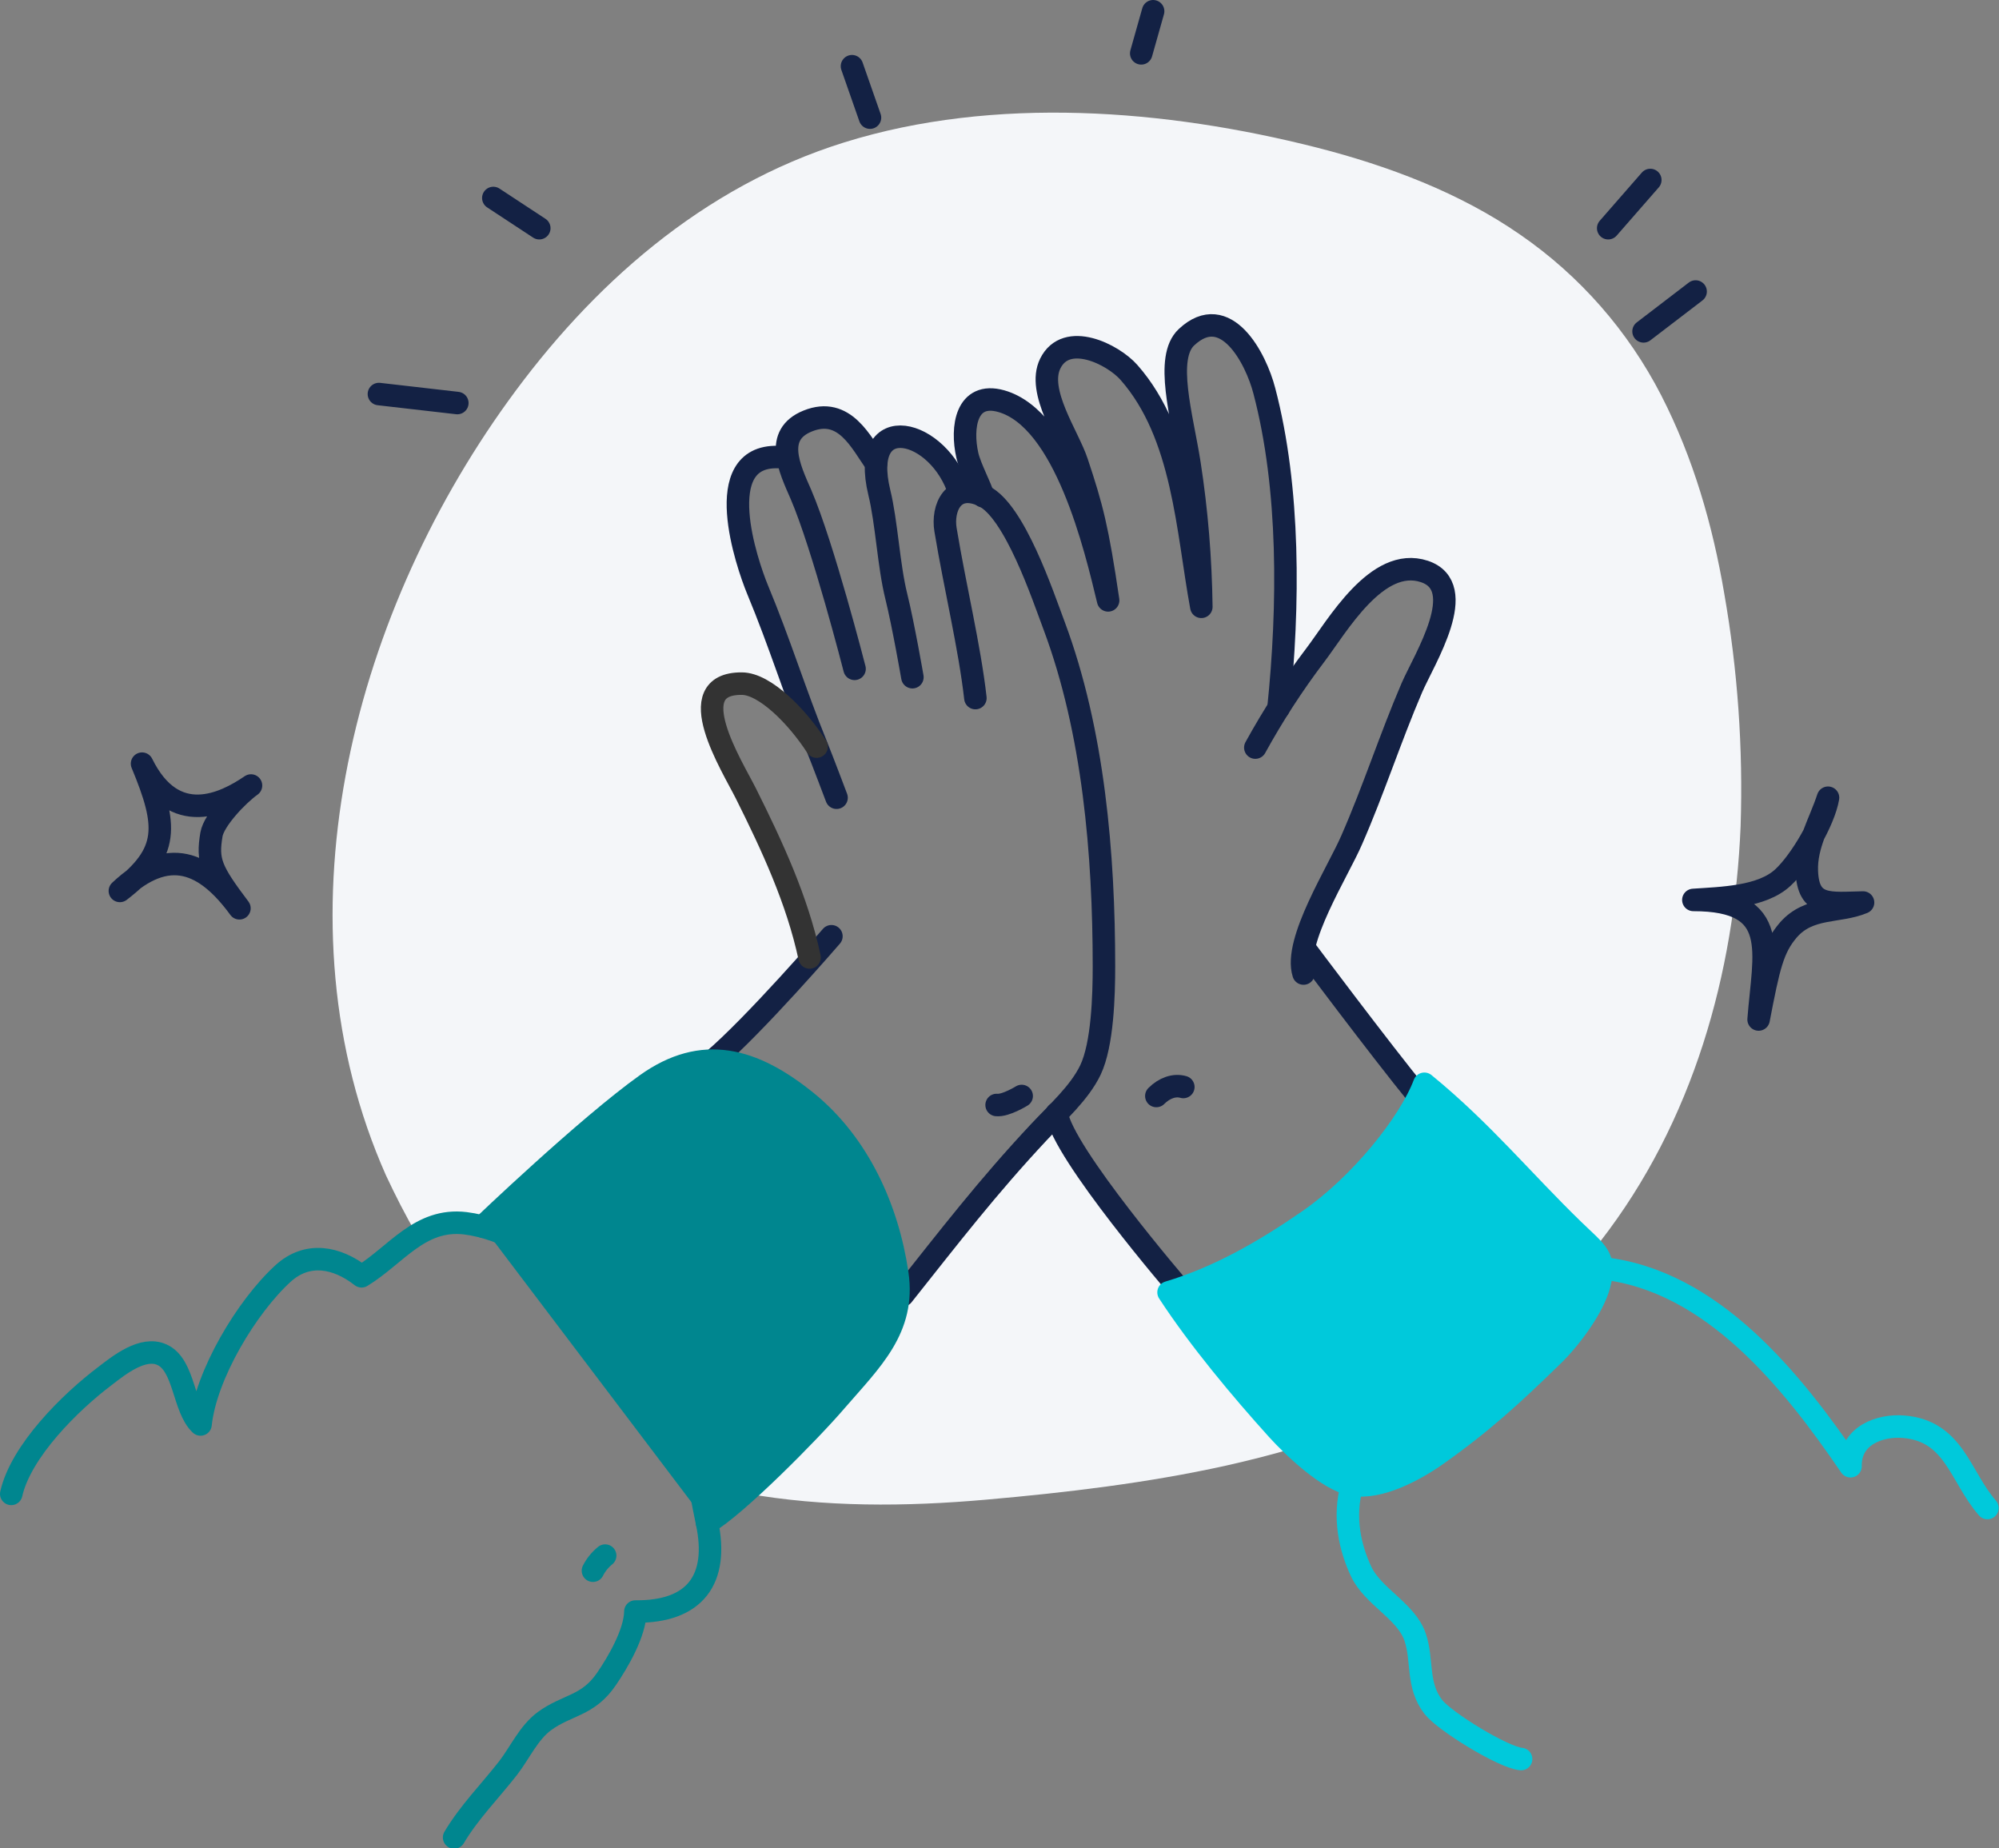
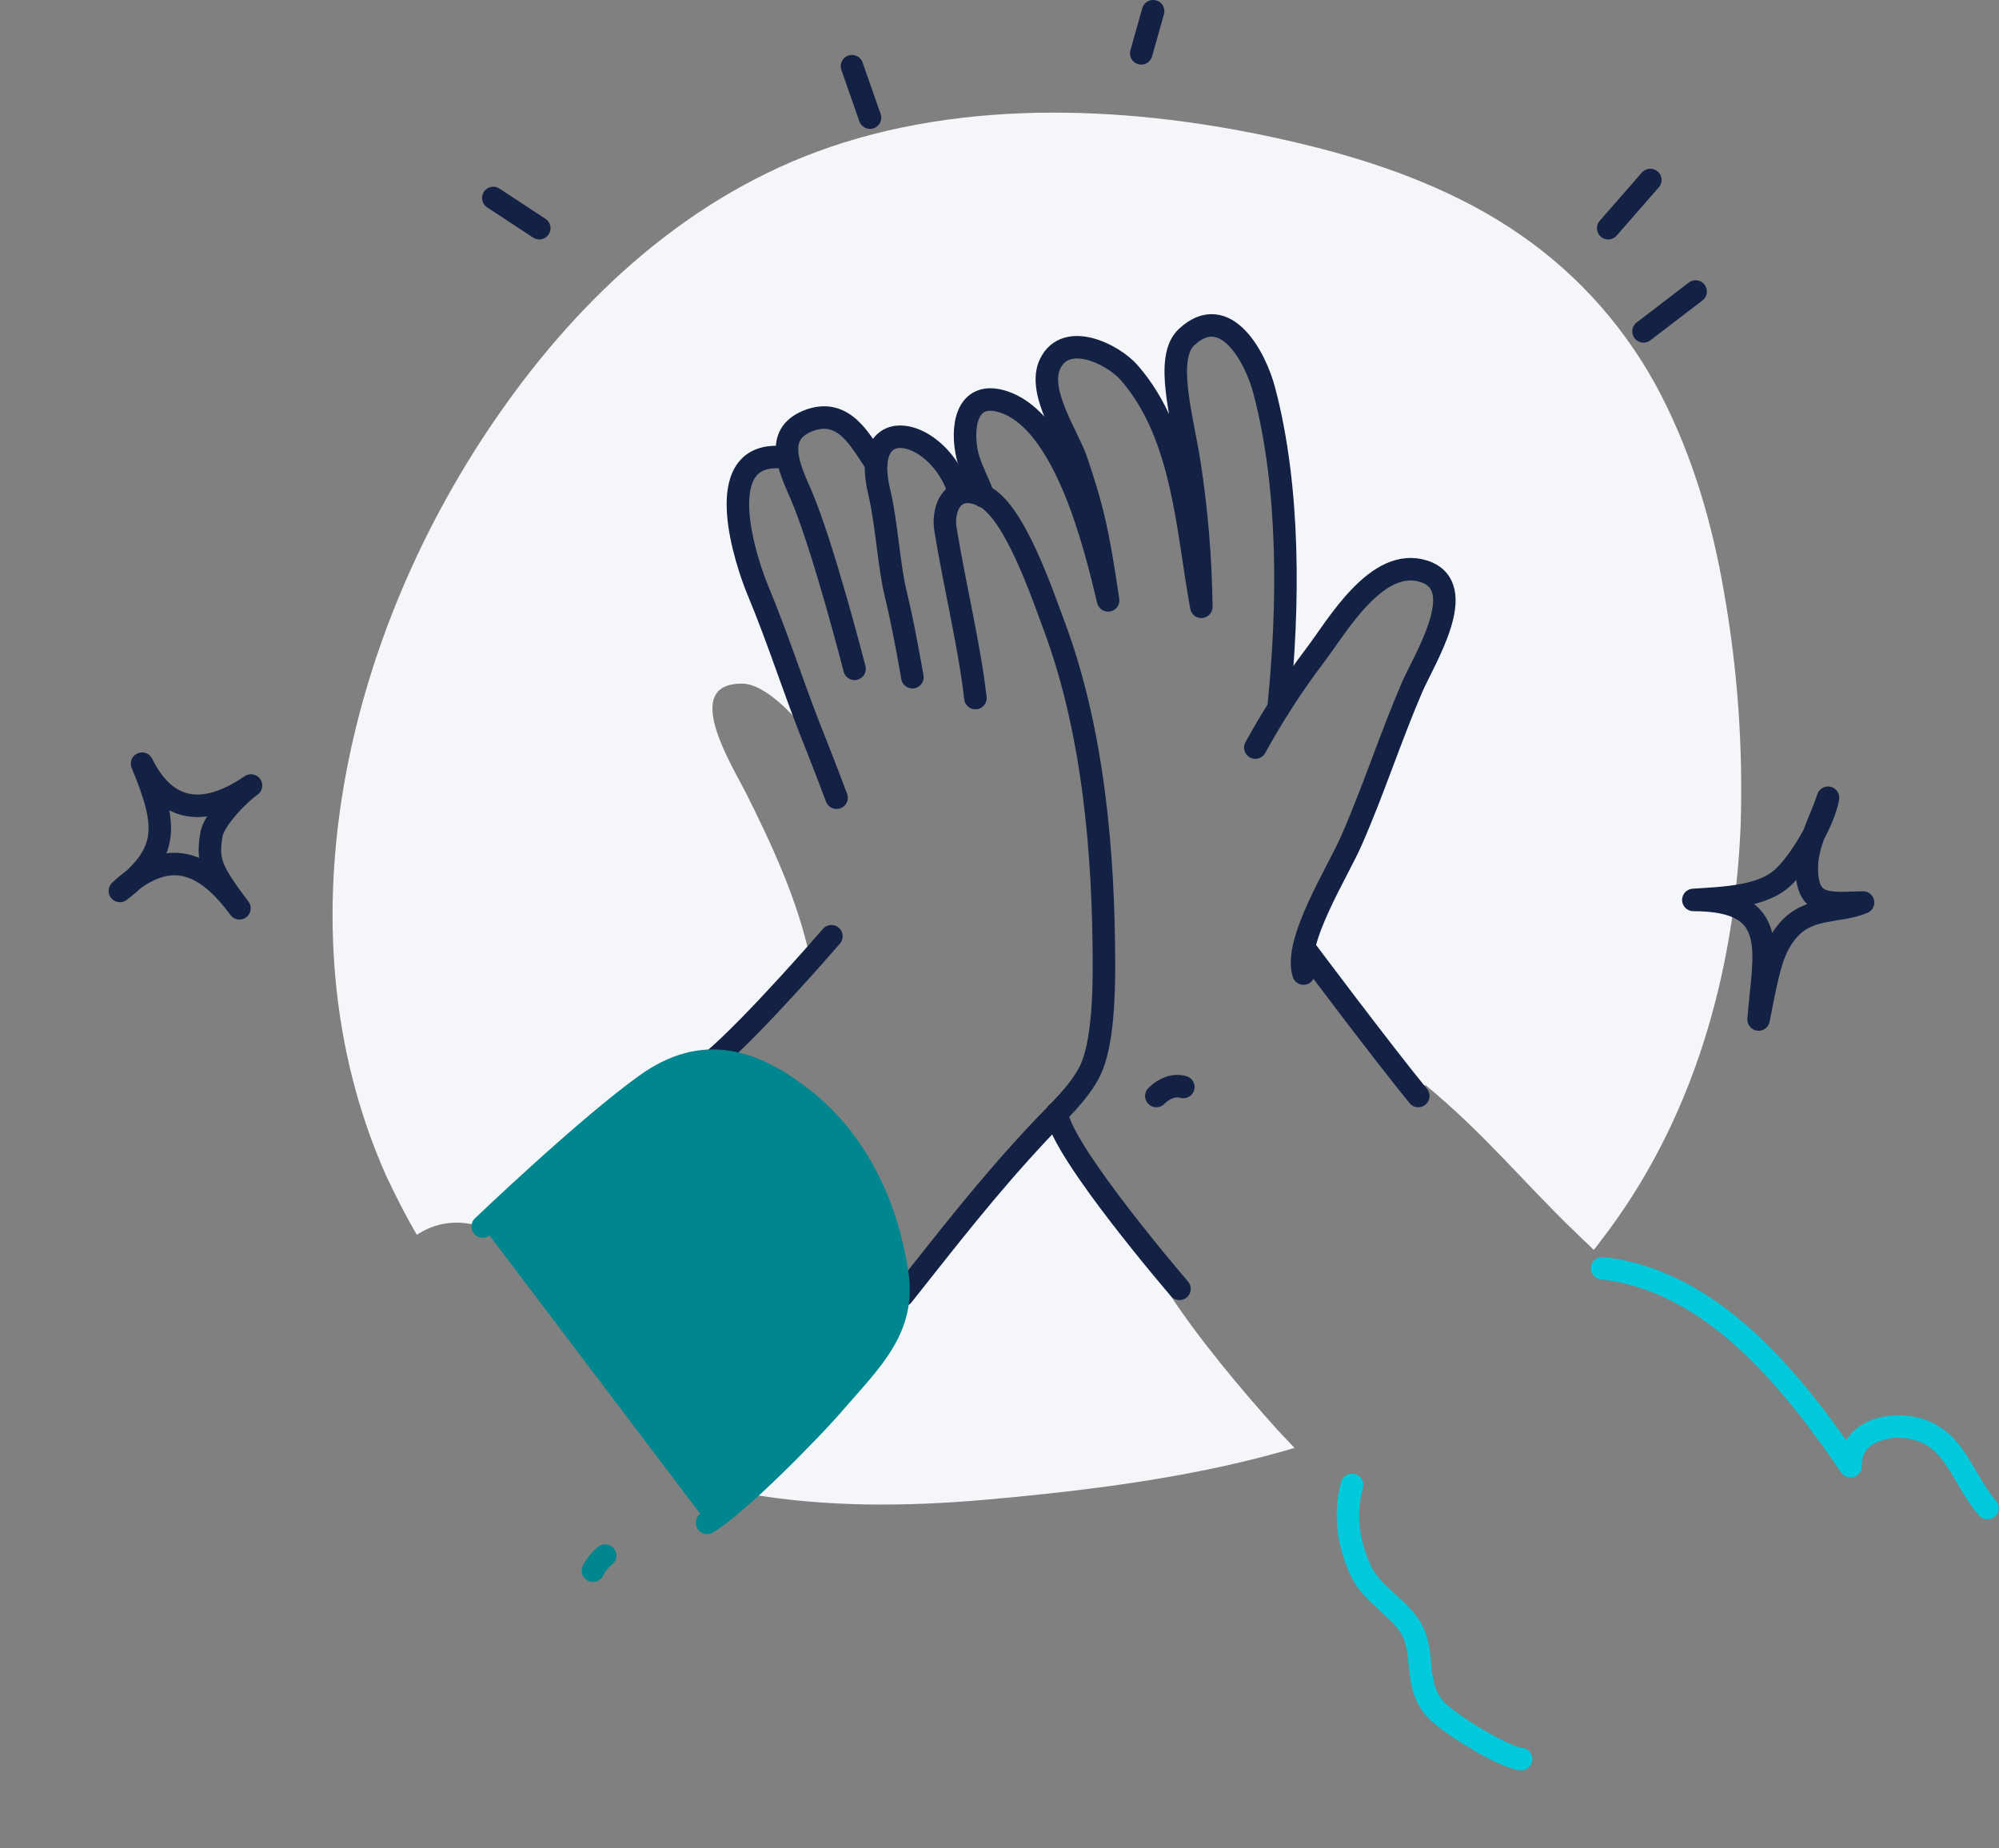
<svg xmlns="http://www.w3.org/2000/svg" version="1.1" id="Layer_1" x="0px" y="0px" viewBox="0 0 622 575.1" style="enable-background:new 0 0 622 575.1;" xml:space="preserve">
  <rect x="0" y="0" width="622" height="575.1" fill="#808080" stroke="none" />
  <style type="text/css">
	.st0{fill:#F4F6F9;}
	.st1{fill:none;stroke:#00868F;stroke-width:7;stroke-linecap:round;stroke-linejoin:round;}
	.st2{fill:none;stroke:#132144;stroke-width:7;stroke-linecap:round;stroke-linejoin:round;}
	.st3{fill:#00868F;stroke:#00868F;stroke-width:7;stroke-linecap:round;stroke-linejoin:round;}
	.st4{fill:none;stroke:#333333;stroke-width:7;stroke-linecap:round;stroke-linejoin:round;}
	.st5{fill:none;stroke:#00C9DB;stroke-width:7;stroke-linecap:round;stroke-linejoin:round;}
	.st6{fill:#00C9DB;stroke:#00C9DB;stroke-width:7;stroke-linecap:round;stroke-linejoin:round;}
</style>
  <g id="BG">
    <path class="st0" d="M129.7,384.2c4.5-3,9.8-4.3,15.2-3.6c1.8,0.2,3.6,0.6,5.4,1.1l0,0c0,0,32.4-31,50.9-44.2   c7.1-5.1,13.9-7.4,20.6-7.4c8.8-7.4,22.2-22.1,30.2-31.1v-1.1c-3.8-17.8-11.7-34.8-19.8-51c-4.3-8.6-20.6-34.3-1.3-34.2   c7.2,0,17.3,10.3,23.3,19.6c-6.7-16.7-11.4-31.9-18.4-48.7c-3.3-8-14.8-41.7,6.3-41.2h3c-0.8-4.6,0.4-8.8,6.2-11.2   c11.6-4.7,16.8,6.9,21.3,13.2l0.1,0.1c1.1-15.1,20.4-8.3,25.9,8.9l0.1,0.4c1.9-0.7,4.3-0.6,7.3,0.8c-0.5-2.4-4-8.7-4.9-12.7   c-2-8.8-0.3-19.9,10.5-16.9c20,5.6,29.4,45.8,33.3,62c-3.3-22.3-5-28.8-9.7-43c-2.7-8.1-12.6-21.9-8.3-30.7c5-10.1,19.5-3,24.5,2.8   c17,19.2,18.1,49,22.5,72.9c-0.1-14.9-1.4-29.8-3.7-44.6c-2.3-14.7-7.7-32.9-0.9-39.3c12.2-11.4,21.5,6.6,24.2,16.7   c7.9,30.4,7.7,66.9,4.4,98.8l0,0c3.6-5.7,7.4-11.3,11.4-16.5c6.8-8.9,19.2-31,34-26.1c14.3,4.8,0,27.2-3.9,36.2   c-6.7,15.6-11.9,31.8-18.7,47.3c-3.3,7.6-12.5,22.6-14.9,33.6c0,0,23.7,31.7,35.5,46l0.4,0.1c0.7-1.3,1.2-2.5,1.7-3.7   c18,14.7,30.7,30.4,46.5,45.6c2.5,2.5,4.5,4.2,6,5.8c0.7-0.9,1.4-1.7,2-2.6c29-37.3,41.8-83.5,43.7-129.2   c0.8-24.3-0.9-48.6-5.1-72.5c-3.6-21.2-9.6-42.1-19.6-61.6c-10.3-20-25.3-37.2-43.9-50c-18.7-13-41-21.4-63.3-27.1   c-46.9-11.9-100.2-16.2-147-1.6c-44.3,13.8-78.8,44.7-104.6,80.5c-49.3,68.3-72.9,162.3-38,240.9   C123,371.9,126.2,378.2,129.7,384.2z" />
    <path class="st0" d="M397.5,444.9c-11.3-12.6-24.5-28.3-33.9-42.7c1.2-0.4,2.4-0.7,3.5-1.1c-5.7-6.6-36.8-43.6-38.3-54.6   c-1.9,2-3.8,3.9-5.6,5.8c-16.1,17.2-27.6,32.4-42.4,50.8l-1.4,0.8c-1.1,12.7-10.1,21.3-19.3,32c-8.9,10.1-18.4,19.6-28.3,28.7   c24.7,4.4,50,4.2,75,2s50.3-5.2,74.7-10.6c7.1-1.6,14.3-3.4,21.3-5.5C400.8,448.4,398.9,446.4,397.5,444.9z" />
  </g>
-   <path class="st1" d="M3.5,464.8c3-13.3,18.3-28.5,29.2-36.7c4.4-3.4,11.8-9.3,17.7-6.6c7.1,3.2,6.6,16.7,12,21.7  c1.6-15.4,14.4-36.7,25.7-47c7.5-6.8,16.6-5.2,24.4,0.9c10.8-6.6,18.1-18.2,32.3-16.5c12.1,1.5,24.5,9.1,33.5,17.1  c13.3,11.9,24.5,22.6,32.2,38.9c5.5,11.7,6.7,24.2,9.5,37.2c3.7,17.5-3.6,27.8-22.3,27.6c-0.1,6.6-5.3,15.6-9,21  c-5.8,8.5-12.2,7.9-19.3,13.1c-4.9,3.6-7.6,9.8-11.3,14.6c-5.7,7.3-12.1,13.7-16.8,21.6" />
  <path class="st1" d="M184.5,488.7c0.9-1.8,2.2-3.4,3.8-4.7" />
  <path class="st2" d="M44.2,237.6c8,19.3,8.6,27.7-6.9,39.6c15-14.1,26.6-9.1,37.2,5.4c-8.9-11.8-10.1-14.7-8.7-23  c0.8-4.5,8.1-12.2,12.3-15.2C69.9,250,54.2,257.9,44.2,237.6z" />
  <path class="st2" d="M221.7,330.1c13.2-11.2,37-38.8,37-38.8" />
  <path class="st2" d="M280.9,403c14.7-18.5,26.3-33.6,42.4-50.8c5.7-6.1,12.6-12.2,16-19.3c3.8-8,4.2-23.3,4.2-32.2  c0-34.8-3.2-73.1-15.5-106c-3.5-9.3-12.3-35.8-22-40.4c-9.5-4.5-12.9,3.9-11.8,10.5c3,18.1,7.5,36.5,9.3,52.4" />
  <path class="st3" d="M150.2,381.6c0,0,32.4-31,50.9-44.2c17.5-12.5,33.2-8.1,49.9,5.4c16.1,13.1,25.2,33.1,28.2,53.5  c2.5,17.1-8.1,26.9-19,39.5c-8.3,9.7-31.4,33-40.2,38" />
-   <line class="st2" x1="142.3" y1="125.4" x2="117.9" y2="122.6" />
  <line class="st2" x1="167.8" y1="71" x2="153.5" y2="61.6" />
  <path class="st2" d="M298.5,153.2c-6.3-20-31.2-26-24.9,0c2.3,9.4,2.9,22.8,5.3,32.4c2.2,8.9,5,25.1,5,25.1" />
-   <path class="st2" d="M310.1,343.8c2.8,0.3,7.8-2.8,7.8-2.8" />
  <path class="st2" d="M272.6,144.2c-4.6-6.3-9.7-17.9-21.3-13.2c-10.6,4.3-5.7,14.6-2.1,22.8c6.9,16,16.7,54.3,16.7,54.3" />
  <path class="st2" d="M359.8,341c2.5-2.5,5.6-3.6,8.4-2.8" />
  <path class="st2" d="M242,142.2c-21.1-0.5-9.6,33.2-6.3,41.2c7,16.8,11.6,32,18.4,48.7c1.9,4.7,6.2,16.1,6.2,16.1" />
  <path class="st2" d="M390.6,232.6c5.5-10,11.7-19.6,18.6-28.7c6.8-8.9,19.2-31,34-26.1c14.3,4.8,0,27.2-3.9,36.2  c-6.7,15.6-11.9,31.8-18.7,47.3c-4.2,9.8-18.2,31.6-15,41.6" />
-   <path class="st4" d="M251.9,297.9c-3.8-17.8-11.7-34.8-19.8-51c-4.3-8.6-20.6-34.3-1.3-34.2c7.2,0,17.3,10.3,23.3,19.6" />
  <path class="st2" d="M397.8,220.4c3.3-31.9,3.6-68.4-4.4-98.8c-2.6-10.1-12-28.1-24.2-16.7c-6.9,6.4-1.4,24.6,0.9,39.3  c2.3,14.8,3.5,29.7,3.7,44.6c-4.4-23.9-5.5-53.6-22.5-72.9c-5-5.7-19.5-12.9-24.5-2.8c-4.3,8.7,5.6,22.5,8.3,30.7  c4.7,14.1,6.4,20.6,9.7,43c-3.9-16.2-13.3-56.4-33.3-62c-10.8-3-12.5,8.1-10.5,16.9c0.9,3.9,4.4,10.3,4.9,12.7" />
  <path class="st2" d="M405.8,294.9c0,0,23.8,31.8,35.5,46.1" />
  <path class="st2" d="M328.8,346.4C330.5,358.6,367,401,367,401" />
  <path class="st5" d="M420.7,462c-2.9,10.3-0.5,19.8,2.8,26.9c3.7,7.9,14,12.3,16.8,20.4c2.5,7.3,0.4,15,5.7,21.8  c3.5,4.5,21.7,15.7,27.3,16.2" />
  <path class="st5" d="M498.5,394.6c34.3,3.7,59.2,35.1,77.3,61.6c-0.2-9.6,9.2-12.9,16.5-12.3c15.8,1.3,17.5,15.4,26.1,25.3" />
-   <path class="st6" d="M407.1,379.8c-13.6,9.4-28,17.7-43.5,22.3c9.4,14.4,22.6,30.2,33.9,42.7c5,5.5,15.7,15.7,23.2,17.1  c8.4,1.6,19.7-4.6,26.1-9.1c14.2-10,23.8-18.8,36.3-31c5.3-5.1,12.6-14.8,14.5-22c2.3-8.7-0.6-9.9-7.9-17  c-15.7-15.2-28.5-30.9-46.5-45.6C438.5,349.6,423.2,368.7,407.1,379.8z" />
  <path class="st2" d="M568.8,248.2c-1.2,7.2-8.5,19.7-14,24.8c-6.6,6.2-19.2,6.4-27.9,7c27.5,0,21.9,16.3,20.3,37.2  c3.2-16.6,4.4-22.2,9.3-27.9c6.5-7.4,15.6-5.3,23.2-8.5c-10.4,0.2-17.1,1.6-17.5-9.8C561.9,262.9,566.2,256.1,568.8,248.2z" />
  <line class="st2" x1="511.4" y1="103.1" x2="527.6" y2="90.7" />
  <line class="st2" x1="500.4" y1="71" x2="513.5" y2="56" />
  <line class="st2" x1="355.1" y1="16.6" x2="358.8" y2="3.5" />
  <line class="st2" x1="270.7" y1="36.6" x2="265.1" y2="20.6" />
</svg>